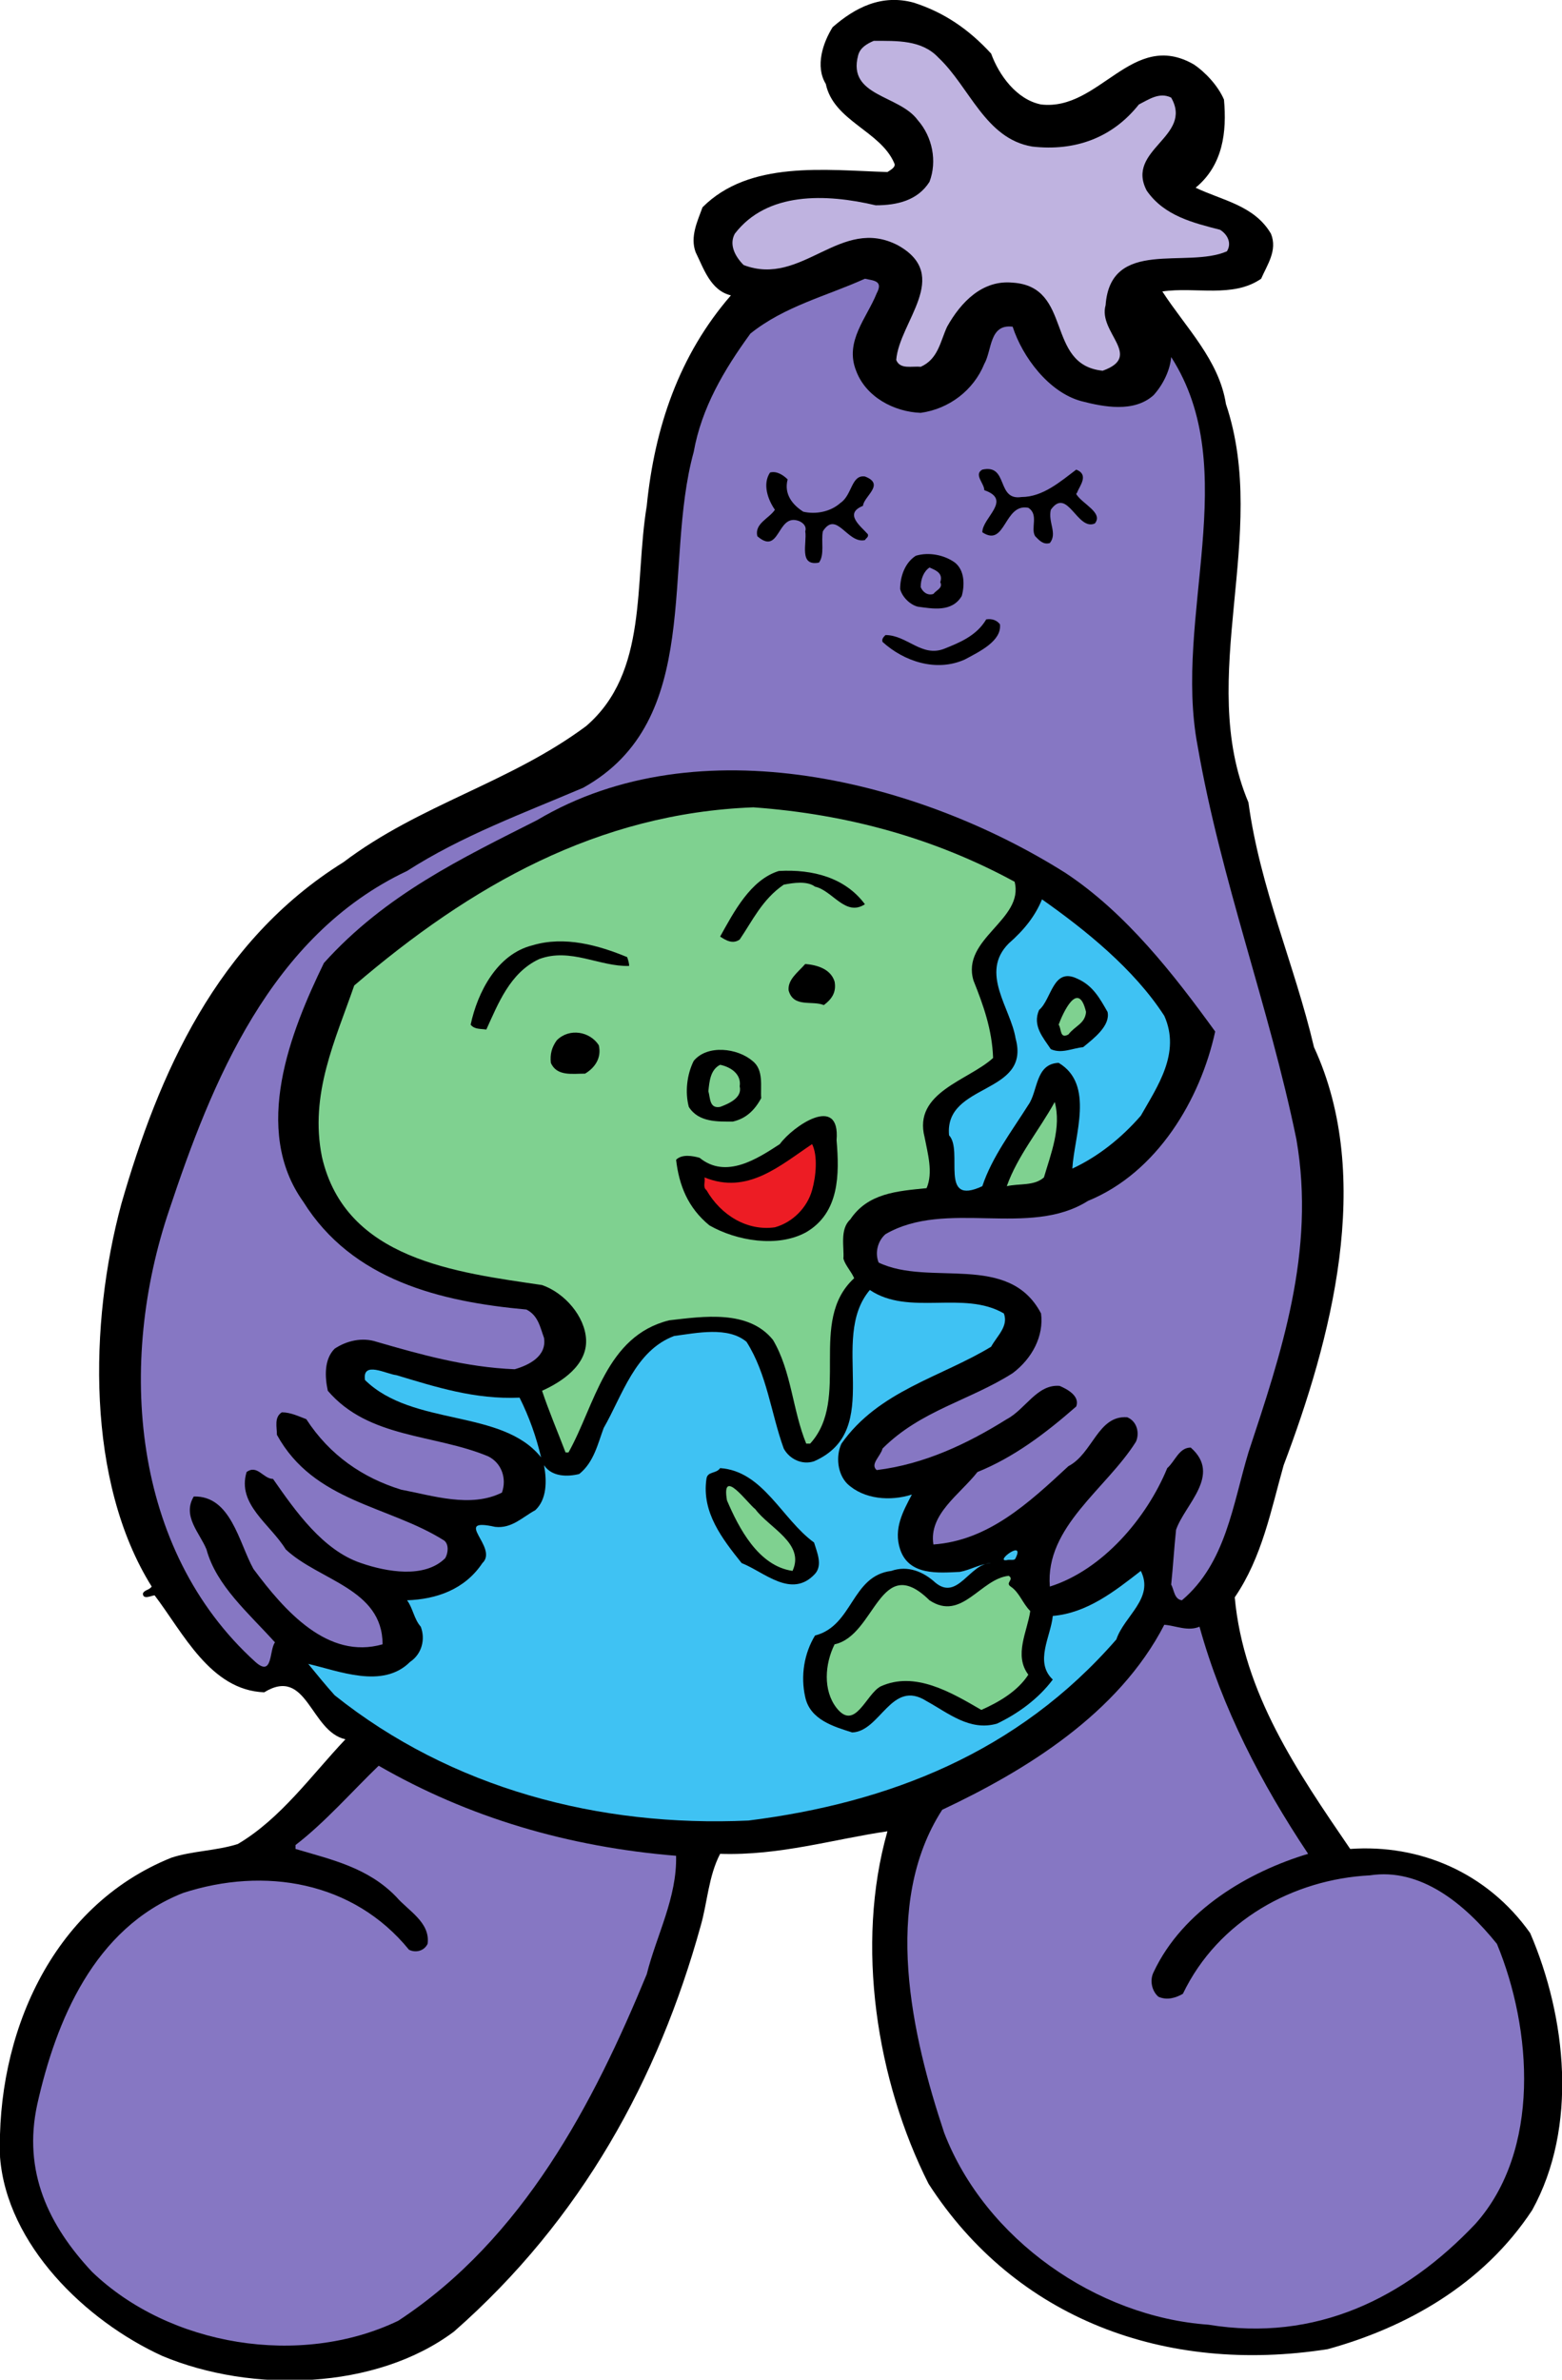
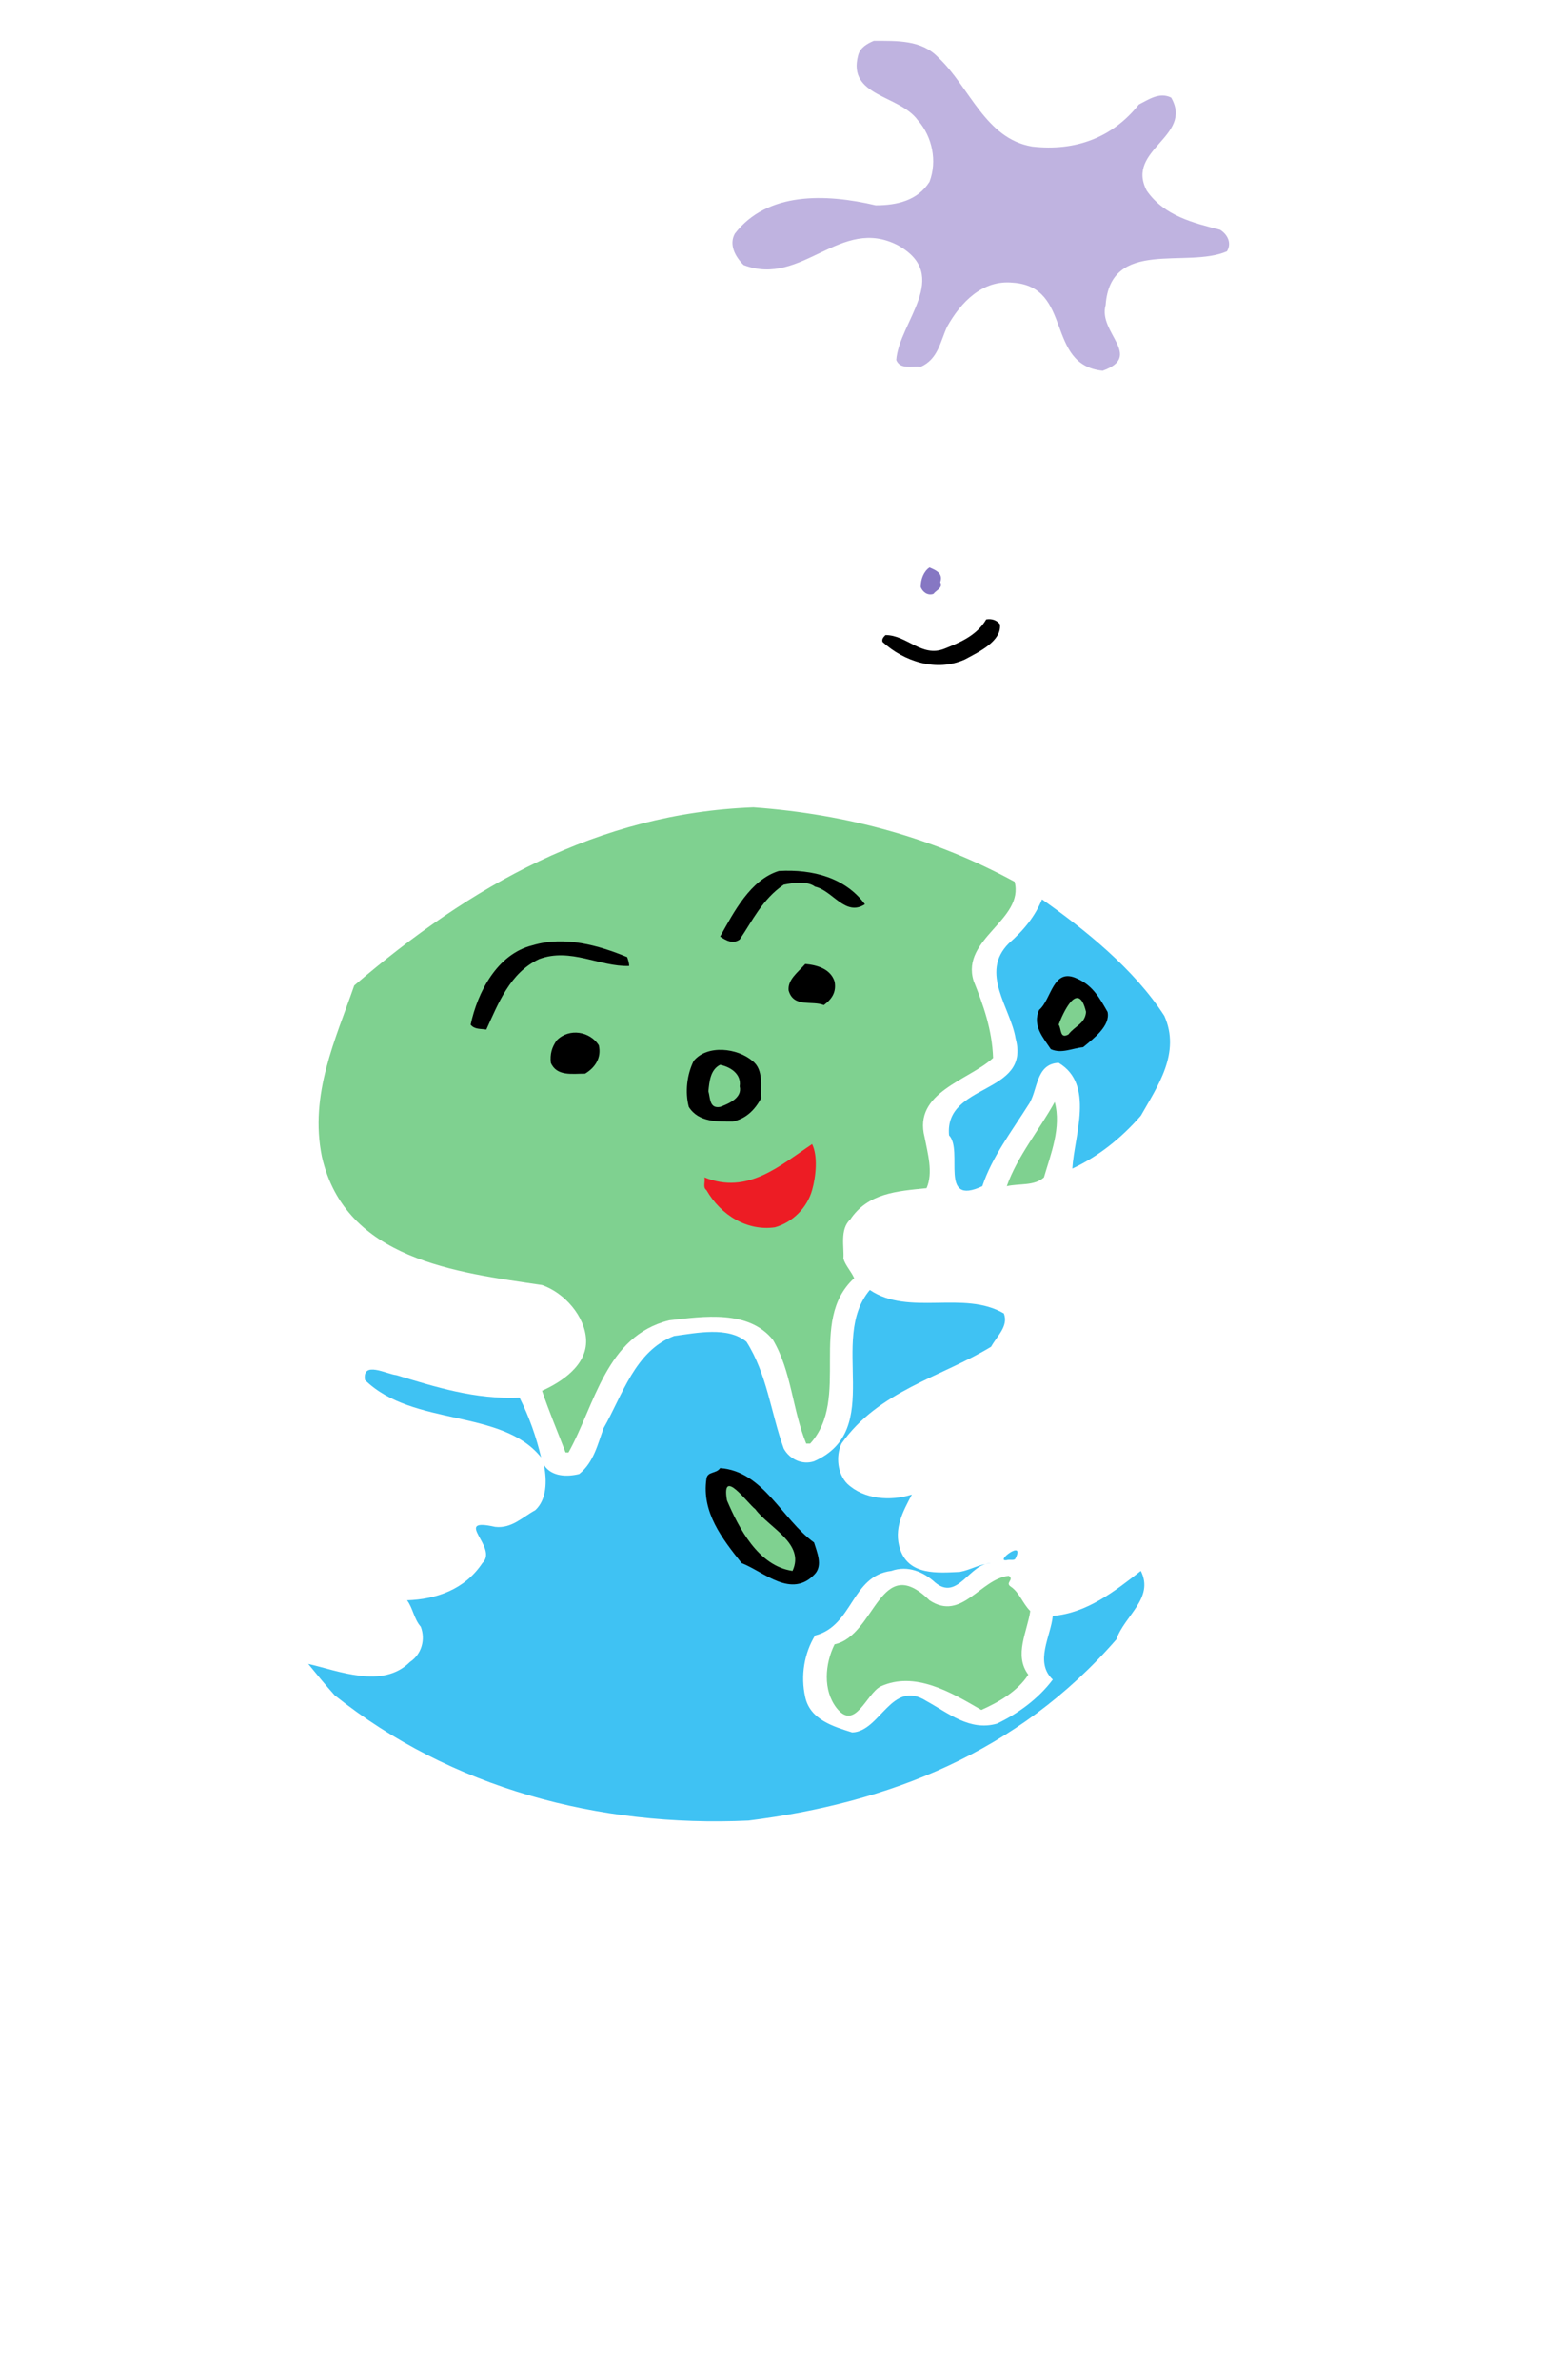
<svg xmlns="http://www.w3.org/2000/svg" width="263.43" height="401.109">
  <defs>
    <clipPath id="a">
      <path d="M0 0h263.43v401.11H0Zm0 0" />
    </clipPath>
  </defs>
  <g clip-path="url(#a)">
-     <path d="M167.152 9.031c1.32 3.63 4.293 7.754 8.418 8.578 9.899 1.157 15.344-12.703 25.739-6.765 1.98 1.32 4.125 3.633 5.113 5.941.496 5.445-.164 11.055-4.781 14.852 4.453 2.144 9.898 2.968 12.703 7.754 1.152 2.804-.66 5.28-1.653 7.59-4.78 3.3-11.05 1.32-16.664 2.144 3.961 6.105 9.57 11.55 10.727 18.977 7.426 22.109-5.113 46.035 3.793 67.152 1.98 14.52 7.758 27.226 11.058 41.25 10.23 22.11 2.805 49.5-5.117 70.457-2.144 7.59-3.629 15.508-8.25 22.273 1.485 16.168 10.559 29.371 19.473 42.407 11.71-.829 23.098 3.957 30.355 14.187 6.106 14.192 8.086 32.672.332 46.695-8.25 12.54-21.285 19.801-34.484 23.43-27.39 4.29-52.637-5.113-67.32-27.883-8.746-17.328-12.375-40.261-6.93-59.402-9.074 1.32-18.148 4.125-28.215 3.797-1.98 3.793-2.144 8.25-3.3 12.21-7.094 25.575-19.965 49.333-41.579 68.31-13.203 9.898-34.156 10.394-49.172 4.124-13.035-5.941-26.234-18.812-27.39-33.496-.66-20.293 8.418-42.238 28.875-50.488 3.465-1.156 7.59-1.156 11.222-2.313 7.258-4.289 12.375-11.546 18.149-17.652-5.941-1.32-6.434-12.375-13.695-7.922-9.075-.328-13.696-10.062-18.48-16.336-.493 0-1.981.828-1.981-.328.332-.66.992-.496 1.488-1.156-11.055-17.652-10.563-44.383-5.117-64.512 6.27-21.781 16.004-44.222 37.457-57.586 12.867-9.734 28.047-13.367 40.918-22.933 10.558-9.078 8.086-24.09 10.23-37.125 1.32-13.203 5.446-25.41 14.192-35.477-3.465-.824-4.621-4.62-5.942-7.262-.988-2.636.328-5.277 1.156-7.59 7.918-7.917 20.625-6.269 31.184-5.937.496-.332 1.484-.824 1.156-1.484-2.312-5.446-10.23-7.098-11.55-13.367-1.817-2.97-.497-6.93 1.156-9.57 3.793-3.302 8.25-5.61 13.691-4.126 5.117 1.653 9.242 4.457 13.035 8.582" />
-   </g>
+     </g>
  <path fill="#bfb3e0" d="M158.242 9.691c5.281 4.95 7.922 13.696 15.844 15.012 7.258.828 13.527-1.484 17.984-7.094 1.649-.824 3.465-2.144 5.446-1.156 3.793 6.602-7.758 8.746-4.125 15.676 2.968 4.293 7.918 5.445 12.375 6.601 1.32.825 1.976 2.31 1.152 3.63-6.766 2.968-19.633-2.31-20.457 9.074-1.32 4.62 6.434 8.582-.496 11.054-9.735-.988-4.95-14.187-15.18-14.847-5.117-.496-8.746 3.3-11.055 7.425-1.156 2.473-1.488 5.446-4.457 6.762-1.484-.164-3.464.496-4.125-1.152.497-6.438 9.407-14.192.332-19.305-9.738-5.117-16.171 7.094-26.07 3.3-1.484-1.487-2.476-3.468-1.484-5.28 5.441-7.094 15.344-6.766 23.758-4.786 3.629 0 7.093-.824 9.074-3.96 1.32-3.465.496-7.59-1.98-10.395-3.133-4.29-11.88-3.96-10.063-10.89.328-1.32 1.484-1.981 2.64-2.473 3.958 0 8.083-.168 10.887 2.804" />
-   <path fill="#8677c3" d="M147.848 49.453c-1.649 4.125-5.446 8.086-3.465 13.035 1.652 4.457 6.437 6.934 10.89 7.098 4.786-.66 8.91-3.797 10.727-8.25 1.32-2.313.824-6.766 4.785-6.27 1.649 5.114 6.106 11.055 11.55 12.54 3.794.988 8.907 1.98 12.208-.993 1.652-1.812 2.805-4.289 2.973-6.433 12.207 18.976.328 43.726 4.453 65.504 3.96 22.77 12.047 43.89 16.664 66.332 3.3 18.972-2.64 36.297-8.086 52.797-2.637 8.746-3.793 18.648-11.219 24.917-1.32-.167-1.32-1.816-1.812-2.64.328-3.137.492-6.106.824-9.242 1.484-4.29 7.754-9.239 2.472-13.86-1.976 0-2.636 2.313-3.957 3.465-3.464 8.414-10.89 17.16-19.8 19.965-.825-10.063 9.566-16.5 14.52-24.418.66-1.484.163-3.465-1.485-4.125-4.95-.332-5.778 6.105-9.903 8.25-6.761 6.27-13.527 12.54-22.769 13.2-.824-5.114 4.457-8.415 7.426-12.212 6.105-2.472 11.386-6.433 16.664-11.054.66-1.817-1.649-2.97-2.805-3.465-3.793-.328-5.773 3.96-8.91 5.61-6.598 4.124-13.86 7.589-21.945 8.581-1.153-.992.66-2.312.992-3.633 6.433-6.433 14.683-8.082 21.945-12.703 3.3-2.476 5.277-6.27 4.785-10.066-5.445-10.395-18.812-4.453-27.39-8.578-.66-1.649-.164-3.63 1.156-4.785 10.226-5.942 24.254.66 34.152-5.61 11.715-4.785 18.977-17.16 21.45-28.547-6.93-9.566-15.012-19.965-25.243-26.726-24.586-15.512-61.875-25.082-89.101-8.91-12.703 6.433-25.574 12.539-35.969 24.09-5.61 11.546-12.21 28.046-3.465 40.257 8.25 13.2 23.098 16.832 37.617 18.149 1.98.992 2.313 2.972 2.973 4.785.492 3.137-2.64 4.62-4.95 5.281-8.25-.328-15.84-2.476-23.265-4.621-2.476-.824-5.117-.164-7.098 1.156-1.812 1.817-1.648 4.785-1.152 7.094 6.93 8.086 17.985 7.262 27.059 11.055 2.308 1.156 3.136 3.797 2.308 6.105-5.277 2.64-11.715.496-16.992-.492-6.437-1.98-12.047-5.777-16.004-11.883-1.32-.492-2.64-1.152-4.125-1.152-1.32.824-.828 2.472-.828 3.793 6.27 11.386 18.813 11.879 28.215 17.82.824.66.66 2.145.168 2.969-3.469 3.465-9.902 2.312-14.191.828-6.434-2.149-11.055-8.746-14.852-14.191-1.648 0-2.637-2.477-4.453-1.157-1.653 5.446 3.96 8.746 6.597 13.035 5.614 5.282 16.336 6.602 16.336 16.004-9.238 2.641-16.5-5.609-21.78-12.703-2.473-4.457-3.794-12.375-10.063-12.21-1.98 3.3.988 6.105 2.144 8.91 1.649 6.105 7.094 10.726 11.551 15.675-.992 1.32-.332 5.942-3.3 3.301-20.958-18.977-23.266-50.492-14.52-76.23 7.093-21.286 16.996-46.2 40.093-57.09 9.243-5.942 19.637-9.735 29.7-14.024 20.46-11.386 13.367-37.457 18.644-56.597 1.32-7.422 5.117-13.86 9.57-19.965 5.778-4.617 12.708-6.27 19.305-9.239 1.488.329 3.137.329 1.98 2.473" />
-   <path d="M172.27 83.773c3.628 0 6.597-2.636 9.238-4.617 2.144.824.66 2.64.168 3.793 0 .164-.168.164-.168.332.988 1.649 4.62 3.133 3.137 4.95-2.97 1.32-4.622-6.27-7.426-2.31-.496 2.145 1.152 3.958-.164 5.61-1.157.328-1.817-.496-2.477-1.156-.824-1.32.66-3.629-1.152-4.785-4.125-.824-3.797 6.765-7.758 4.125 0-2.477 5.117-5.445.332-7.094 0-1.156-1.816-2.64-.332-3.465 4.457-.992 2.312 5.278 6.602 4.617m-39.434-2.968c-.66 2.476.824 4.289 2.637 5.445 2.144.496 4.62 0 6.27-1.484 1.98-1.32 1.816-4.786 4.124-4.457 3.469 1.32-.164 3.3-.328 4.953-3.3 1.316-.328 3.465.824 4.785.164.492-.328.656-.496.988-2.969.66-4.781-5.113-7.094-1.484-.328 1.648.332 3.96-.66 5.277-3.465.66-1.98-3.297-2.308-5.277.328-.992-.66-1.653-1.32-1.817-3.465-.988-2.97 5.942-6.766 2.641-.496-2.145 1.98-2.969 2.968-4.453-1.152-1.652-2.144-4.293-.824-6.274 1.157-.328 2.313.497 2.973 1.157m28.214 14.023c1.65 1.32 1.65 3.797 1.153 5.613-1.648 2.805-4.95 2.145-7.426 1.813-1.316-.328-2.636-1.649-2.968-2.969 0-2.144.824-4.457 2.64-5.61 2.145-.66 4.785-.163 6.602 1.153" />
  <path fill="#8677c3" d="M158.574 98.129c.496.992-.66 1.32-1.156 1.98-.988.332-1.813-.328-2.145-1.156 0-1.316.497-2.637 1.485-3.297 1.156.492 2.312.989 1.816 2.473" />
  <path d="M168.64 105.227c.329 2.804-3.464 4.617-5.94 5.937-4.786 2.145-10.231.332-13.86-2.969-.164-.496.164-.824.496-1.156 3.629 0 6.102 3.797 9.898 2.313 2.477-.993 5.446-2.149 7.094-4.954.992-.164 1.817.168 2.313.829" />
  <path fill="#7fd190" d="M171.113 148.621c1.653 6.434-9.074 9.57-6.93 16.664 1.653 4.125 3.137 8.25 3.301 13.035-4.125 3.793-13.53 5.774-11.55 13.364.496 2.64 1.484 5.941.332 8.582-4.953.496-9.903.824-12.871 5.277-1.817 1.652-.993 4.785-1.157 6.602.332 1.156 1.32 2.144 1.817 3.3-7.922 7.258-.496 20.293-7.426 27.883h-.66c-2.309-5.61-2.477-12.21-5.61-17.488-4.125-5.117-11.714-3.961-17.492-3.3-10.722 2.64-12.539 14.355-16.992 22.273h-.496c-1.32-3.465-2.805-6.93-3.961-10.395 3.3-1.484 7.59-4.29 7.426-8.578-.164-3.961-3.63-7.922-7.426-9.242-14.52-2.145-33.164-4.29-37.125-21.614-2.145-10.558 2.312-19.8 5.445-28.875 19.637-16.828 41.086-29.039 67.32-30.03 16.004 1.155 30.692 5.28 44.055 12.542" />
  <path d="M145.867 152.414c-3.297 2.145-5.441-2.309-8.414-2.969-1.32-.992-3.629-.66-5.277-.332-3.633 2.477-5.281 6.106-7.426 9.242-1.156.825-2.313.165-3.3-.496 2.308-4.125 5.112-9.57 9.898-11.054 5.777-.328 11.222 1.156 14.52 5.61" />
  <path fill="#3fc2f3" d="M196.36 171.223c2.804 6.273-1.157 11.882-3.962 16.832-3.3 3.793-7.257 6.93-11.55 8.91.332-5.61 3.797-14.192-2.309-17.82-3.96.164-3.465 4.785-5.113 7.093-2.809 4.457-6.106 8.746-7.758 13.696-7.426 3.464-3.133-5.942-5.61-8.579-.824-8.91 13.86-6.765 11.22-16.335-.825-5.114-6.102-11.055-1.153-16.004 2.64-2.313 4.453-4.621 5.61-7.426 7.257 5.113 15.507 11.715 20.624 19.633" />
  <path d="M105.773 161.324c.164.496.332.992.332 1.485-4.953.164-9.902-3.133-15.18-1.153-4.952 2.309-6.933 7.59-8.91 11.88-.992-.165-1.98 0-2.64-.825 1.152-5.445 4.453-11.883 10.395-13.367 5.445-1.649 11.218 0 16.003 1.98m34.981 4.126c.332 1.816-.496 2.972-1.817 3.96-1.976-.824-5.113.496-5.937-2.476-.164-1.813 1.484-2.97 2.805-4.454 1.98.165 4.289.825 4.949 2.97m46.036 5.116c.495 2.309-2.31 4.454-4.126 5.938-1.816.168-3.629 1.156-5.445.332-1.32-1.98-3.133-3.961-1.98-6.602 2.144-1.812 2.312-7.261 6.437-5.28 2.637 1.155 3.793 3.3 5.113 5.612" />
  <path fill="#7fd190" d="M183.16 170.566c-.168 1.98-1.816 2.309-2.973 3.793-1.484.825-1.152-.988-1.648-1.648.66-1.816 3.3-7.758 4.621-2.145" />
  <path d="M100.988 176.176c.496 2.144-.66 3.793-2.308 4.785-2.145 0-4.785.492-5.778-1.816-.164-1.485.168-2.641.993-3.797 2.144-2.145 5.609-1.485 7.093.828m25.907 2.64c1.98 1.485 1.32 4.454 1.484 6.27-1.156 2.144-2.64 3.465-4.785 3.957-2.477 0-5.774.168-7.426-2.473-.66-2.476-.328-5.445.824-7.754 2.313-2.804 7.426-2.144 9.903 0" />
  <path fill="#7fd190" d="M124.75 183.105c.492 1.98-1.98 2.97-3.3 3.465-1.817.328-1.65-1.484-1.981-2.64.164-1.649.332-3.63 1.98-4.457 1.649.332 3.63 1.488 3.301 3.632m51.313 15.345c-1.649 1.484-4.125.991-6.27 1.484 1.816-5.114 5.445-9.403 8.086-14.192 1.156 4.293-.66 8.746-1.817 12.707" />
-   <path d="M141.086 192.18c.492 5.773.492 12.21-5.117 15.507-4.785 2.641-11.715 1.489-16.336-1.152-3.63-2.973-5.113-6.765-5.61-11.055.993-.992 2.805-.66 3.961-.332 4.454 3.633 9.735.168 13.532-2.308 2.144-2.973 10.226-8.578 9.57-.66" />
  <path fill="#ed1c24" d="M136.96 200.594c-.827 2.969-3.3 5.445-6.273 6.27-4.617.66-9.074-1.977-11.546-6.27-.66-.496-.168-1.32-.332-2.145 7.261 2.969 12.707-1.98 18.152-5.61.988 1.981.656 5.446 0 7.755" />
  <path fill="#3fc2f3" d="M169.3 221.383c.825 2.148-1.155 3.797-2.148 5.61-8.414 5.116-18.972 7.425-25.242 16.335-.992 2.145-.66 5.117.988 6.766 2.805 2.64 7.262 2.968 10.891 1.816-1.484 2.805-3.137 5.774-1.98 9.238 1.484 4.457 6.433 3.961 10.066 3.797 1.813-.332 3.3-1.32 5.277-1.484-3.629 0-5.609 6.434-9.402 3.297-1.98-1.813-4.621-2.969-7.426-1.98-6.765.827-6.433 9.242-12.87 10.89-1.813 2.973-2.474 6.766-1.65 10.394.825 3.797 4.786 4.954 7.919 5.942 4.785-.164 6.601-9.074 12.543-5.281 3.629 1.98 7.257 5.117 11.879 3.797 3.464-1.653 6.93-4.125 9.406-7.426-3.137-2.969-.332-7.258 0-10.727 5.773-.492 10.394-4.125 14.847-7.59 2.313 4.621-2.804 7.59-4.125 11.551-16.664 19.14-38.445 27.555-62.039 30.527-25.246 1.153-50.16-5.445-69.797-21.12-1.484-1.65-2.968-3.465-4.453-5.282 5.114 1.156 12.54 4.29 17.16-.328 1.981-1.32 2.641-3.797 1.817-5.941-1.156-1.32-1.32-3.133-2.313-4.454 4.95-.168 9.735-1.816 12.707-6.27 2.805-2.64-5.28-7.757 2.145-6.105 2.805.329 4.617-1.652 6.766-2.804 1.976-1.817 1.976-4.953 1.484-7.59 1.32 1.976 3.96 1.976 5.937 1.484 2.477-1.98 3.137-5.117 4.125-7.758 3.137-5.445 5.282-13.03 11.883-15.507 3.793-.496 9.075-1.649 12.207.988 3.465 5.445 4.125 12.047 6.274 17.984.988 1.817 3.133 2.809 5.113 2.149 12.047-5.281 2.309-20.461 9.406-28.875 6.598 4.453 15.84 0 22.606 3.957" />
  <path fill="#3fc2f3" d="M87.625 235.574c1.648 3.301 2.805 6.602 3.629 10.067-6.602-8.25-21.613-5.118-29.7-13.036-.495-3.3 3.63-.992 5.282-.824 6.598 1.977 13.2 4.125 20.789 3.793" />
  <path d="M137.29 259.992c.495 1.653 1.483 3.797.163 5.281-3.96 4.29-8.578-.328-12.375-1.812-3.3-4.125-6.765-8.582-5.937-14.191.164-1.32 1.648-.825 2.308-1.817 7.262.496 10.395 8.582 15.84 12.54" />
  <path fill="#7fd190" d="M127.39 254.383c2.31 3.137 8.415 5.777 6.27 10.394-5.777-.824-9.074-7.257-11.055-11.879-.992-5.773 3.465.497 4.786 1.485" />
  <path fill="#3fc2f3" d="M169.793 262.965c-2.145.328 3.137-3.63 1.484-.332-.164.496-.988.168-1.484.332" />
  <path fill="#7fd190" d="M170.453 267.418c1.485.992 1.98 2.805 3.3 4.125-.495 3.465-2.804 7.426-.327 10.727-1.817 2.804-4.953 4.62-7.922 5.94-5.113-2.972-11.219-6.6-16.996-3.96-2.473 1.32-4.29 7.59-7.422 3.629-2.313-2.969-1.98-7.426-.332-10.727 6.93-1.484 7.59-15.672 16.004-7.422 5.445 3.63 8.582-3.632 13.367-4.125.988.66-.66 1.153.328 1.813" />
-   <path fill="#8677c3" d="M202.297 274.184c3.797 13.695 10.394 26.402 18.316 38.28-9.898 2.97-21.12 9.403-26.07 19.966-.66 1.32-.328 3.132.824 4.125 1.488.66 2.973.164 4.125-.496 5.942-12.375 18.649-19.305 31.516-19.965 8.582-1.32 16.004 4.785 21.449 11.55 5.941 14.356 7.426 34.813-3.629 47.188-11.879 12.543-26.894 19.965-45.043 16.996-18.812-1.32-37.62-14.355-44.55-32.34-5.446-16.336-10.56-38.61-.333-54.449 14.028-6.602 29.703-16.172 37.457-31.184 1.98.165 3.957 1.153 5.938.329m-88.274 38.609c.164 7.098-3.3 13.367-4.949 19.965-8.91 21.617-20.789 44.55-41.91 58.41-16.5 7.922-38.61 4.289-51.644-8.25-7.262-7.754-11.715-16.828-9.239-28.215 3.133-14.023 9.567-29.7 24.582-35.64 13.696-4.454 28.711-1.977 38.117 9.57.989.496 2.473.332 3.133-.988.496-3.63-3.3-5.61-5.277-7.922-4.785-4.95-10.89-6.27-16.996-8.082v-.66c4.95-3.797 9.57-9.079 14.023-13.368 15.18 8.746 32.012 13.696 50.16 15.18" />
</svg>